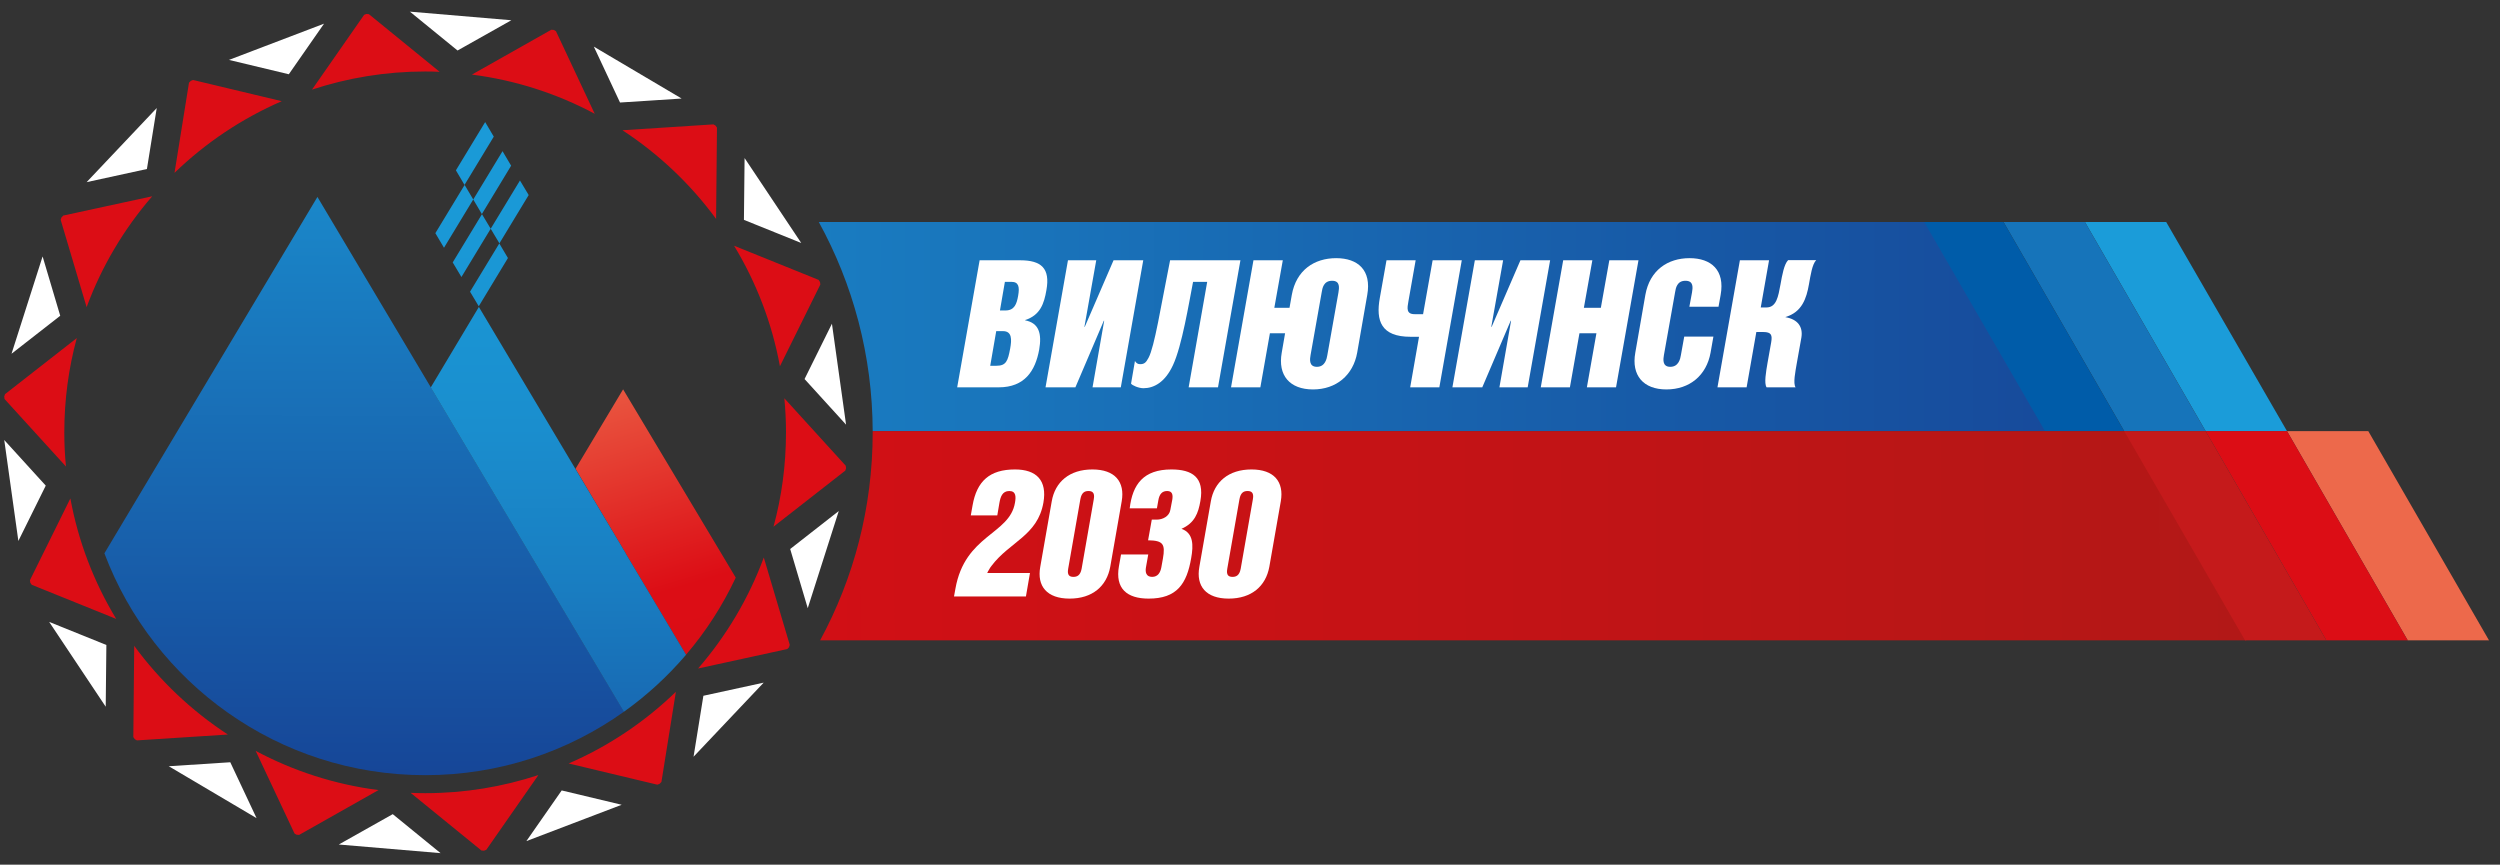
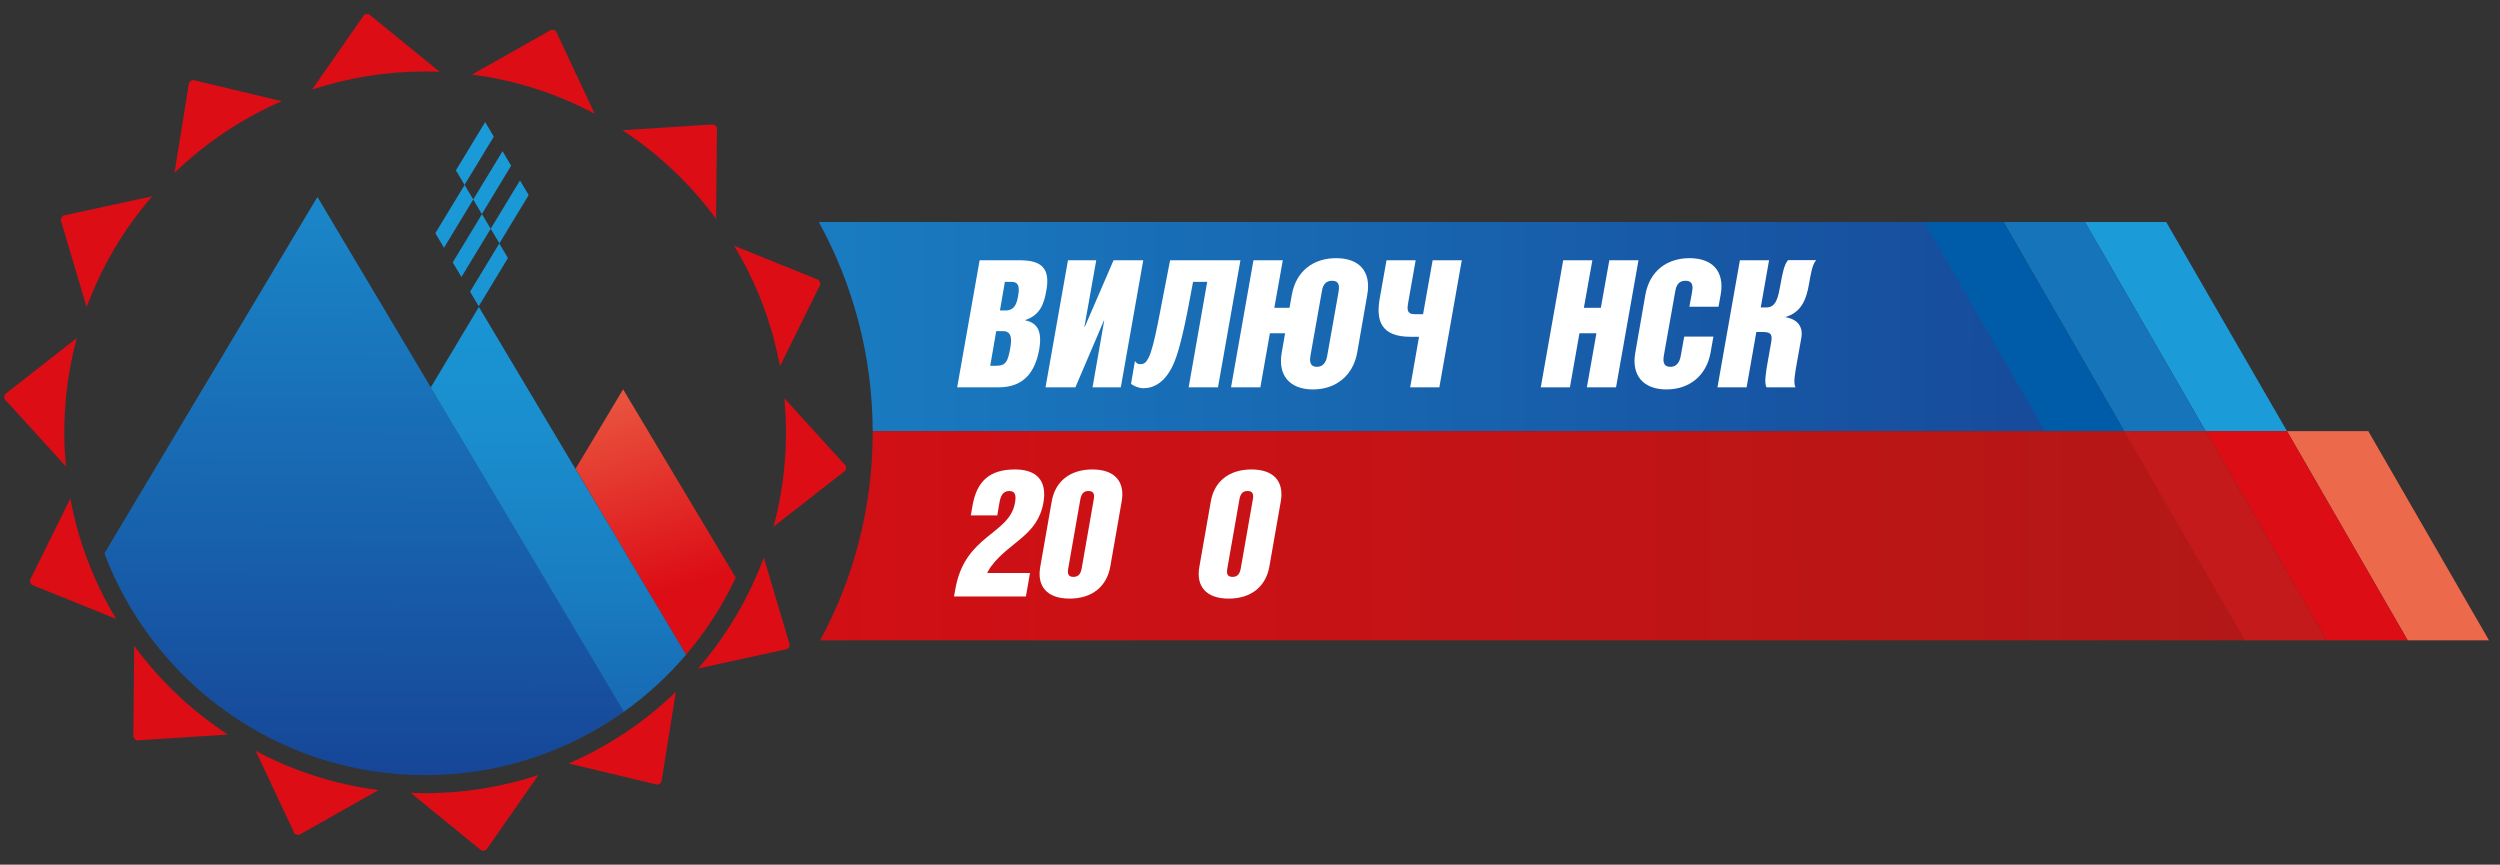
<svg xmlns="http://www.w3.org/2000/svg" width="133" height="46" viewBox="0 0 133 46" fill="none">
  <rect x="0" y="0" width="133" height="46" fill="#333333" stroke="none" />
  <path d="M115.242 11.811H110.918L117.34 22.938H121.67L115.242 11.811Z" fill="#1B9CD9" />
  <path d="M106.588 11.811L113.01 22.938H117.34L110.918 11.811H106.588Z" fill="#1674BA" />
  <path d="M102.258 11.811L108.686 22.938H113.01L106.588 11.811H102.258Z" fill="#005CA9" />
  <path d="M108.797 22.938L102.37 11.811H43.56C45.375 15.113 46.415 18.908 46.427 22.938H108.797Z" fill="url(#paint0_linear_1292_94)" />
  <path d="M113.08 22.938H46.427C46.427 22.938 46.427 22.979 46.427 23.003C46.427 27.01 45.416 30.776 43.63 34.066H119.502L113.074 22.938H113.08Z" fill="url(#paint1_linear_1292_94)" />
  <path d="M125.994 22.938H121.67L128.091 34.066H132.415L125.994 22.938Z" fill="#ED694B" />
  <path d="M117.34 22.938L123.761 34.066H128.091L121.67 22.938H117.34Z" fill="#DC0D15" />
  <path d="M113.01 22.938L119.437 34.066H123.761L117.34 22.938H113.01Z" fill="#C51A1B" />
-   <path d="M36.498 34.83C37.555 33.596 38.443 32.215 39.142 30.729L33.149 20.712L30.617 24.942L33.284 29.43V29.442L36.492 34.83H36.498Z" fill="url(#paint2_linear_1292_94)" />
+   <path d="M36.498 34.83C37.555 33.596 38.443 32.215 39.142 30.729L33.149 20.712L30.617 24.942L33.284 29.43V29.442L36.492 34.83H36.498" fill="url(#paint2_linear_1292_94)" />
  <path d="M14.989 5.383C12.862 6.306 10.929 7.604 9.284 9.196L10.054 4.402L10.148 4.302L10.271 4.255L14.989 5.383ZM29.577 1.659L29.465 1.594L29.33 1.582L25.106 3.968C27.444 4.267 29.648 4.99 31.639 6.053L29.577 1.659ZM3.362 11.47L3.268 11.57L3.227 11.693L4.608 16.34C5.413 14.161 6.605 12.163 8.098 10.442L3.356 11.47H3.362ZM43.642 15.136L43.624 15.001L43.548 14.889L39.054 13.074C40.229 15.013 41.069 17.175 41.492 19.484L43.642 15.136ZM1.594 30.87L1.611 30.999L1.688 31.111L6.182 32.926C5.007 30.987 4.167 28.825 3.744 26.516L1.594 30.864V30.87ZM41.88 34.53L41.974 34.436L42.015 34.307L40.634 29.66C39.829 31.839 38.636 33.837 37.138 35.564L41.88 34.53ZM34.97 41.745L35.094 41.698L35.188 41.598L35.957 36.804C34.312 38.396 32.385 39.694 30.253 40.617L34.97 41.745ZM15.665 44.341L15.776 44.406L15.912 44.418L20.136 42.032C17.797 41.733 15.594 41.01 13.602 39.947L15.665 44.336V44.341ZM23.39 3.821L19.625 0.754L19.495 0.742L19.372 0.789L16.599 4.767C18.491 4.144 20.518 3.803 22.621 3.803C22.879 3.803 23.138 3.809 23.39 3.821ZM7.14 34.36L7.093 39.212L7.169 39.324L7.281 39.389L12.122 39.077C10.189 37.814 8.503 36.216 7.14 34.36ZM38.096 11.646L38.143 6.793L38.067 6.682L37.955 6.617L33.114 6.929C35.047 8.192 36.733 9.79 38.096 11.646ZM21.845 42.179L25.611 45.246L25.746 45.258L25.87 45.211L28.643 41.233C26.751 41.856 24.724 42.197 22.621 42.197C22.362 42.197 22.104 42.191 21.845 42.179ZM41.151 28.02L44.97 25.036L45.011 24.912L44.993 24.777L41.727 21.188C41.785 21.787 41.815 22.392 41.815 23.003C41.815 24.742 41.586 26.422 41.151 28.02ZM4.085 17.986L0.266 20.97L0.225 21.093L0.242 21.229L3.509 24.818C3.45 24.219 3.421 23.614 3.421 23.003C3.421 21.27 3.65 19.584 4.085 17.986Z" fill="#DC0D15" />
-   <path d="M18.032 44.923L20.894 43.313L23.438 45.387L18.032 44.929V44.923ZM29.877 42.05L33.073 42.814L28.003 44.747L29.883 42.05H29.877ZM8.973 40.764L12.251 40.552L13.649 43.525L8.979 40.764H8.973ZM37.42 37.015L40.628 36.316L36.897 40.258L37.42 37.015ZM2.616 33.085L5.659 34.313L5.624 37.597L2.616 33.085ZM42.038 29.207L44.623 27.186L42.972 32.356L42.038 29.207ZM0.225 23.408L2.434 25.835L0.977 28.778L0.225 23.402V23.408ZM42.802 20.165L44.259 17.222L45.011 22.592L42.802 20.165ZM2.269 13.65L3.204 16.799L0.613 18.82L2.264 13.65H2.269ZM39.577 11.693L39.612 8.409L42.626 12.927L39.582 11.699L39.577 11.693ZM8.338 5.748L7.816 8.991L4.608 9.69L8.338 5.748ZM31.592 2.481L36.263 5.242L32.985 5.454L31.592 2.481ZM12.169 3.192L17.239 1.259L15.365 3.95L12.175 3.186L12.169 3.192ZM21.798 0.619L27.203 1.077L24.342 2.687L21.798 0.613V0.619Z" fill="white" />
  <path d="M33.196 37.861C30.212 39.988 26.563 41.239 22.621 41.239C14.813 41.239 8.15 36.334 5.554 29.436L16.887 10.477L33.196 37.861Z" fill="url(#paint3_linear_1292_94)" />
  <path d="M36.498 34.83L33.29 29.448V29.436L25.476 16.329L22.915 20.612L33.19 37.867C34.412 36.998 35.517 35.981 36.492 34.841L36.498 34.83ZM27.027 13.72L25.47 16.294L25.006 15.518L26.563 12.951L27.021 13.726L27.027 13.72ZM27.662 9.602L26.105 12.169L26.569 12.945L28.126 10.377L27.662 9.602ZM25.641 11.394L24.084 13.961L24.548 14.737L26.105 12.169L25.641 11.394ZM26.733 8.045L25.177 10.612L25.635 11.388L27.192 8.815L26.733 8.039V8.045ZM24.718 9.837L23.161 12.404L23.62 13.18L25.177 10.612L24.718 9.837ZM25.811 6.494L24.254 9.061L24.712 9.837L26.269 7.269L25.811 6.494Z" fill="url(#paint4_linear_1292_94)" />
  <path d="M52.116 13.847H54.269C55.406 13.847 55.876 14.279 55.669 15.435C55.547 16.15 55.34 16.77 54.541 17.024V17.043C55.274 17.184 55.434 17.748 55.284 18.603C55.077 19.731 54.513 20.606 53.131 20.606H50.922L52.116 13.847ZM52.68 19.459H53.009C53.526 19.459 53.62 19.205 53.742 18.538C53.827 18.068 53.846 17.616 53.357 17.616H52.999L52.68 19.459ZM53.197 16.517H53.488C53.977 16.517 54.09 16.159 54.165 15.736C54.25 15.257 54.193 14.994 53.808 14.994H53.46L53.197 16.517Z" fill="white" />
  <path d="M59.627 20.606H58.123L58.743 17.062H58.724L57.211 20.606H55.622L56.816 13.847H58.32L57.69 17.391H57.709L59.241 13.847H60.821L59.627 20.606Z" fill="white" />
  <path d="M60.172 20.408L60.379 19.205C60.444 19.308 60.52 19.374 60.651 19.374C60.858 19.374 60.962 19.308 61.102 19.036C61.422 18.444 61.751 16.328 62.249 13.847H65.991L64.797 20.606H63.236L64.223 14.994H63.471C63.255 16.103 62.879 18.415 62.4 19.431C61.977 20.342 61.385 20.653 60.83 20.653C60.576 20.653 60.228 20.502 60.172 20.408Z" fill="white" />
  <path d="M69.721 18.895C69.692 19.073 69.608 19.515 70.059 19.515C70.501 19.515 70.585 19.073 70.614 18.895L71.206 15.558C71.243 15.323 71.309 14.937 70.868 14.937C70.416 14.937 70.35 15.323 70.313 15.558L69.721 18.895ZM68.602 16.375L68.724 15.689C68.959 14.373 69.918 13.734 71.084 13.734C72.24 13.734 72.973 14.373 72.738 15.689L72.202 18.763C71.986 19.966 71.084 20.718 69.852 20.718C68.611 20.718 67.972 19.966 68.188 18.763L68.367 17.729H67.559L67.051 20.606H65.491L66.684 13.847H68.245L67.794 16.375H68.602Z" fill="white" />
  <path d="M75.04 17.917C73.471 17.917 73.189 17.062 73.405 15.858L73.762 13.847H75.313L74.928 16.028C74.862 16.394 74.805 16.714 75.257 16.714H75.708L76.216 13.847H77.767L76.573 20.606H75.022L75.492 17.917H75.04Z" fill="white" />
-   <path d="M81.273 20.606H79.769L80.389 17.062H80.37L78.857 20.606H77.268L78.462 13.847H79.966L79.336 17.391H79.355L80.887 13.847H82.467L81.273 20.606Z" fill="white" />
  <path d="M83.162 13.847H84.713L84.262 16.375H85.165L85.616 13.847H87.167L85.973 20.606H84.422L84.93 17.729H84.027L83.519 20.606H81.969L83.162 13.847Z" fill="white" />
  <path d="M87.533 15.689C87.768 14.373 88.727 13.734 89.883 13.734C91.04 13.734 91.773 14.373 91.538 15.689L91.425 16.319H89.874L90.015 15.558C90.053 15.323 90.118 14.937 89.667 14.937C89.216 14.937 89.15 15.323 89.113 15.558L88.52 18.895C88.492 19.073 88.408 19.515 88.859 19.515C89.31 19.515 89.395 19.073 89.423 18.895L89.601 17.908H91.153L91.002 18.763C90.786 19.966 89.893 20.718 88.652 20.718C87.421 20.718 86.781 19.966 86.998 18.763L87.533 15.689Z" fill="white" />
  <path d="M94.114 13.847L93.672 16.357H93.972C94.508 16.357 94.602 15.783 94.725 15.116C94.809 14.646 94.913 14.054 95.129 13.838H96.623C96.407 14.054 96.323 14.646 96.238 15.116C96.106 15.877 95.862 16.61 94.988 16.864V16.874C95.636 16.986 95.928 17.381 95.834 17.955L95.589 19.327C95.514 19.778 95.383 20.389 95.524 20.606H93.982C93.841 20.389 93.954 19.778 94.029 19.327L94.226 18.218C94.292 17.832 94.245 17.663 93.803 17.663H93.437L92.92 20.606H91.369L92.562 13.847H94.114Z" fill="white" />
  <path d="M51.74 26.892C51.965 25.595 52.652 24.975 53.996 24.975C55.143 24.975 55.716 25.558 55.509 26.742C55.199 28.5 53.714 28.82 52.746 30.107C52.689 30.173 52.661 30.23 52.623 30.295C52.586 30.352 52.548 30.418 52.52 30.483H54.795L54.579 31.733H50.753L50.828 31.32C51.336 28.443 53.705 28.443 53.996 26.751C54.052 26.441 54.062 26.122 53.695 26.122C53.319 26.122 53.225 26.441 53.169 26.751L53.056 27.419H51.646L51.74 26.892Z" fill="white" />
  <path d="M55.953 26.667C56.132 25.633 56.902 24.975 58.115 24.975C59.318 24.975 59.854 25.633 59.675 26.667L59.065 30.154C58.877 31.188 58.115 31.846 56.902 31.846C55.699 31.846 55.154 31.188 55.342 30.154L55.953 26.667ZM56.827 30.258C56.761 30.615 56.912 30.69 57.109 30.69C57.297 30.69 57.476 30.615 57.542 30.258L58.19 26.554C58.256 26.197 58.096 26.122 57.908 26.122C57.711 26.122 57.542 26.197 57.476 26.554L56.827 30.258Z" fill="white" />
-   <path d="M59.64 29.496H61.087L60.965 30.183C60.918 30.446 60.975 30.69 61.294 30.69C61.604 30.69 61.736 30.446 61.783 30.183L61.868 29.712C61.999 28.951 61.886 28.754 61.078 28.744L61.275 27.644H61.539C61.858 27.644 62.206 27.466 62.262 27.127L62.366 26.582C62.403 26.347 62.385 26.122 62.093 26.122C61.839 26.122 61.68 26.272 61.623 26.62L61.548 27.043H60.1C60.251 25.764 60.834 24.975 62.319 24.975C63.419 24.975 64.086 25.388 63.86 26.657C63.748 27.297 63.56 27.823 62.855 28.133C63.494 28.359 63.494 28.998 63.372 29.684C63.137 31.066 62.61 31.846 61.106 31.846C59.941 31.846 59.32 31.301 59.527 30.126L59.64 29.496Z" fill="white" />
  <path d="M64.417 26.667C64.596 25.633 65.366 24.975 66.579 24.975C67.782 24.975 68.318 25.633 68.139 26.667L67.528 30.154C67.34 31.188 66.579 31.846 65.366 31.846C64.163 31.846 63.618 31.188 63.806 30.154L64.417 26.667ZM65.291 30.258C65.225 30.615 65.376 30.69 65.573 30.69C65.761 30.69 65.94 30.615 66.005 30.258L66.654 26.554C66.72 26.197 66.56 26.122 66.372 26.122C66.175 26.122 66.005 26.197 65.94 26.554L65.291 30.258Z" fill="white" />
  <defs>
    <linearGradient id="paint0_linear_1292_94" x1="1.225" y1="22.716" x2="122.725" y2="22.854" gradientUnits="userSpaceOnUse">
      <stop stop-color="#1B9CD9" />
      <stop offset="0.99" stop-color="#164194" />
    </linearGradient>
    <linearGradient id="paint1_linear_1292_94" x1="125.229" y1="22.669" x2="3.51" y2="22.806" gradientUnits="userSpaceOnUse">
      <stop stop-color="#AF1917" />
      <stop offset="0.17" stop-color="#B91616" />
      <stop offset="0.69" stop-color="#D20F15" />
      <stop offset="1" stop-color="#DC0D15" />
    </linearGradient>
    <linearGradient id="paint2_linear_1292_94" x1="-3.328" y1="13.358" x2="13.27" y2="68.979" gradientUnits="userSpaceOnUse">
      <stop stop-color="#DC0D15" />
      <stop offset="0.25" stop-color="#ED694B" />
      <stop offset="0.49" stop-color="#DC0D15" />
      <stop offset="0.68" stop-color="#D90D15" />
      <stop offset="0.81" stop-color="#D01015" />
      <stop offset="0.91" stop-color="#C11416" />
      <stop offset="1" stop-color="#AF1917" />
    </linearGradient>
    <linearGradient id="paint3_linear_1292_94" x1="67.514" y1="0.878" x2="67.371" y2="44.109" gradientUnits="userSpaceOnUse">
      <stop stop-color="#1B9CD9" />
      <stop offset="0.99" stop-color="#164194" />
    </linearGradient>
    <linearGradient id="paint4_linear_1292_94" x1="69.064" y1="48.783" x2="68.907" y2="1.201" gradientUnits="userSpaceOnUse">
      <stop stop-color="#164194" />
      <stop offset="0.03" stop-color="#164597" />
      <stop offset="0.19" stop-color="#1764AF" />
      <stop offset="0.37" stop-color="#197DC1" />
      <stop offset="0.55" stop-color="#1A8ECE" />
      <stop offset="0.75" stop-color="#1A98D6" />
      <stop offset="0.99" stop-color="#1B9CD9" />
    </linearGradient>
  </defs>
</svg>